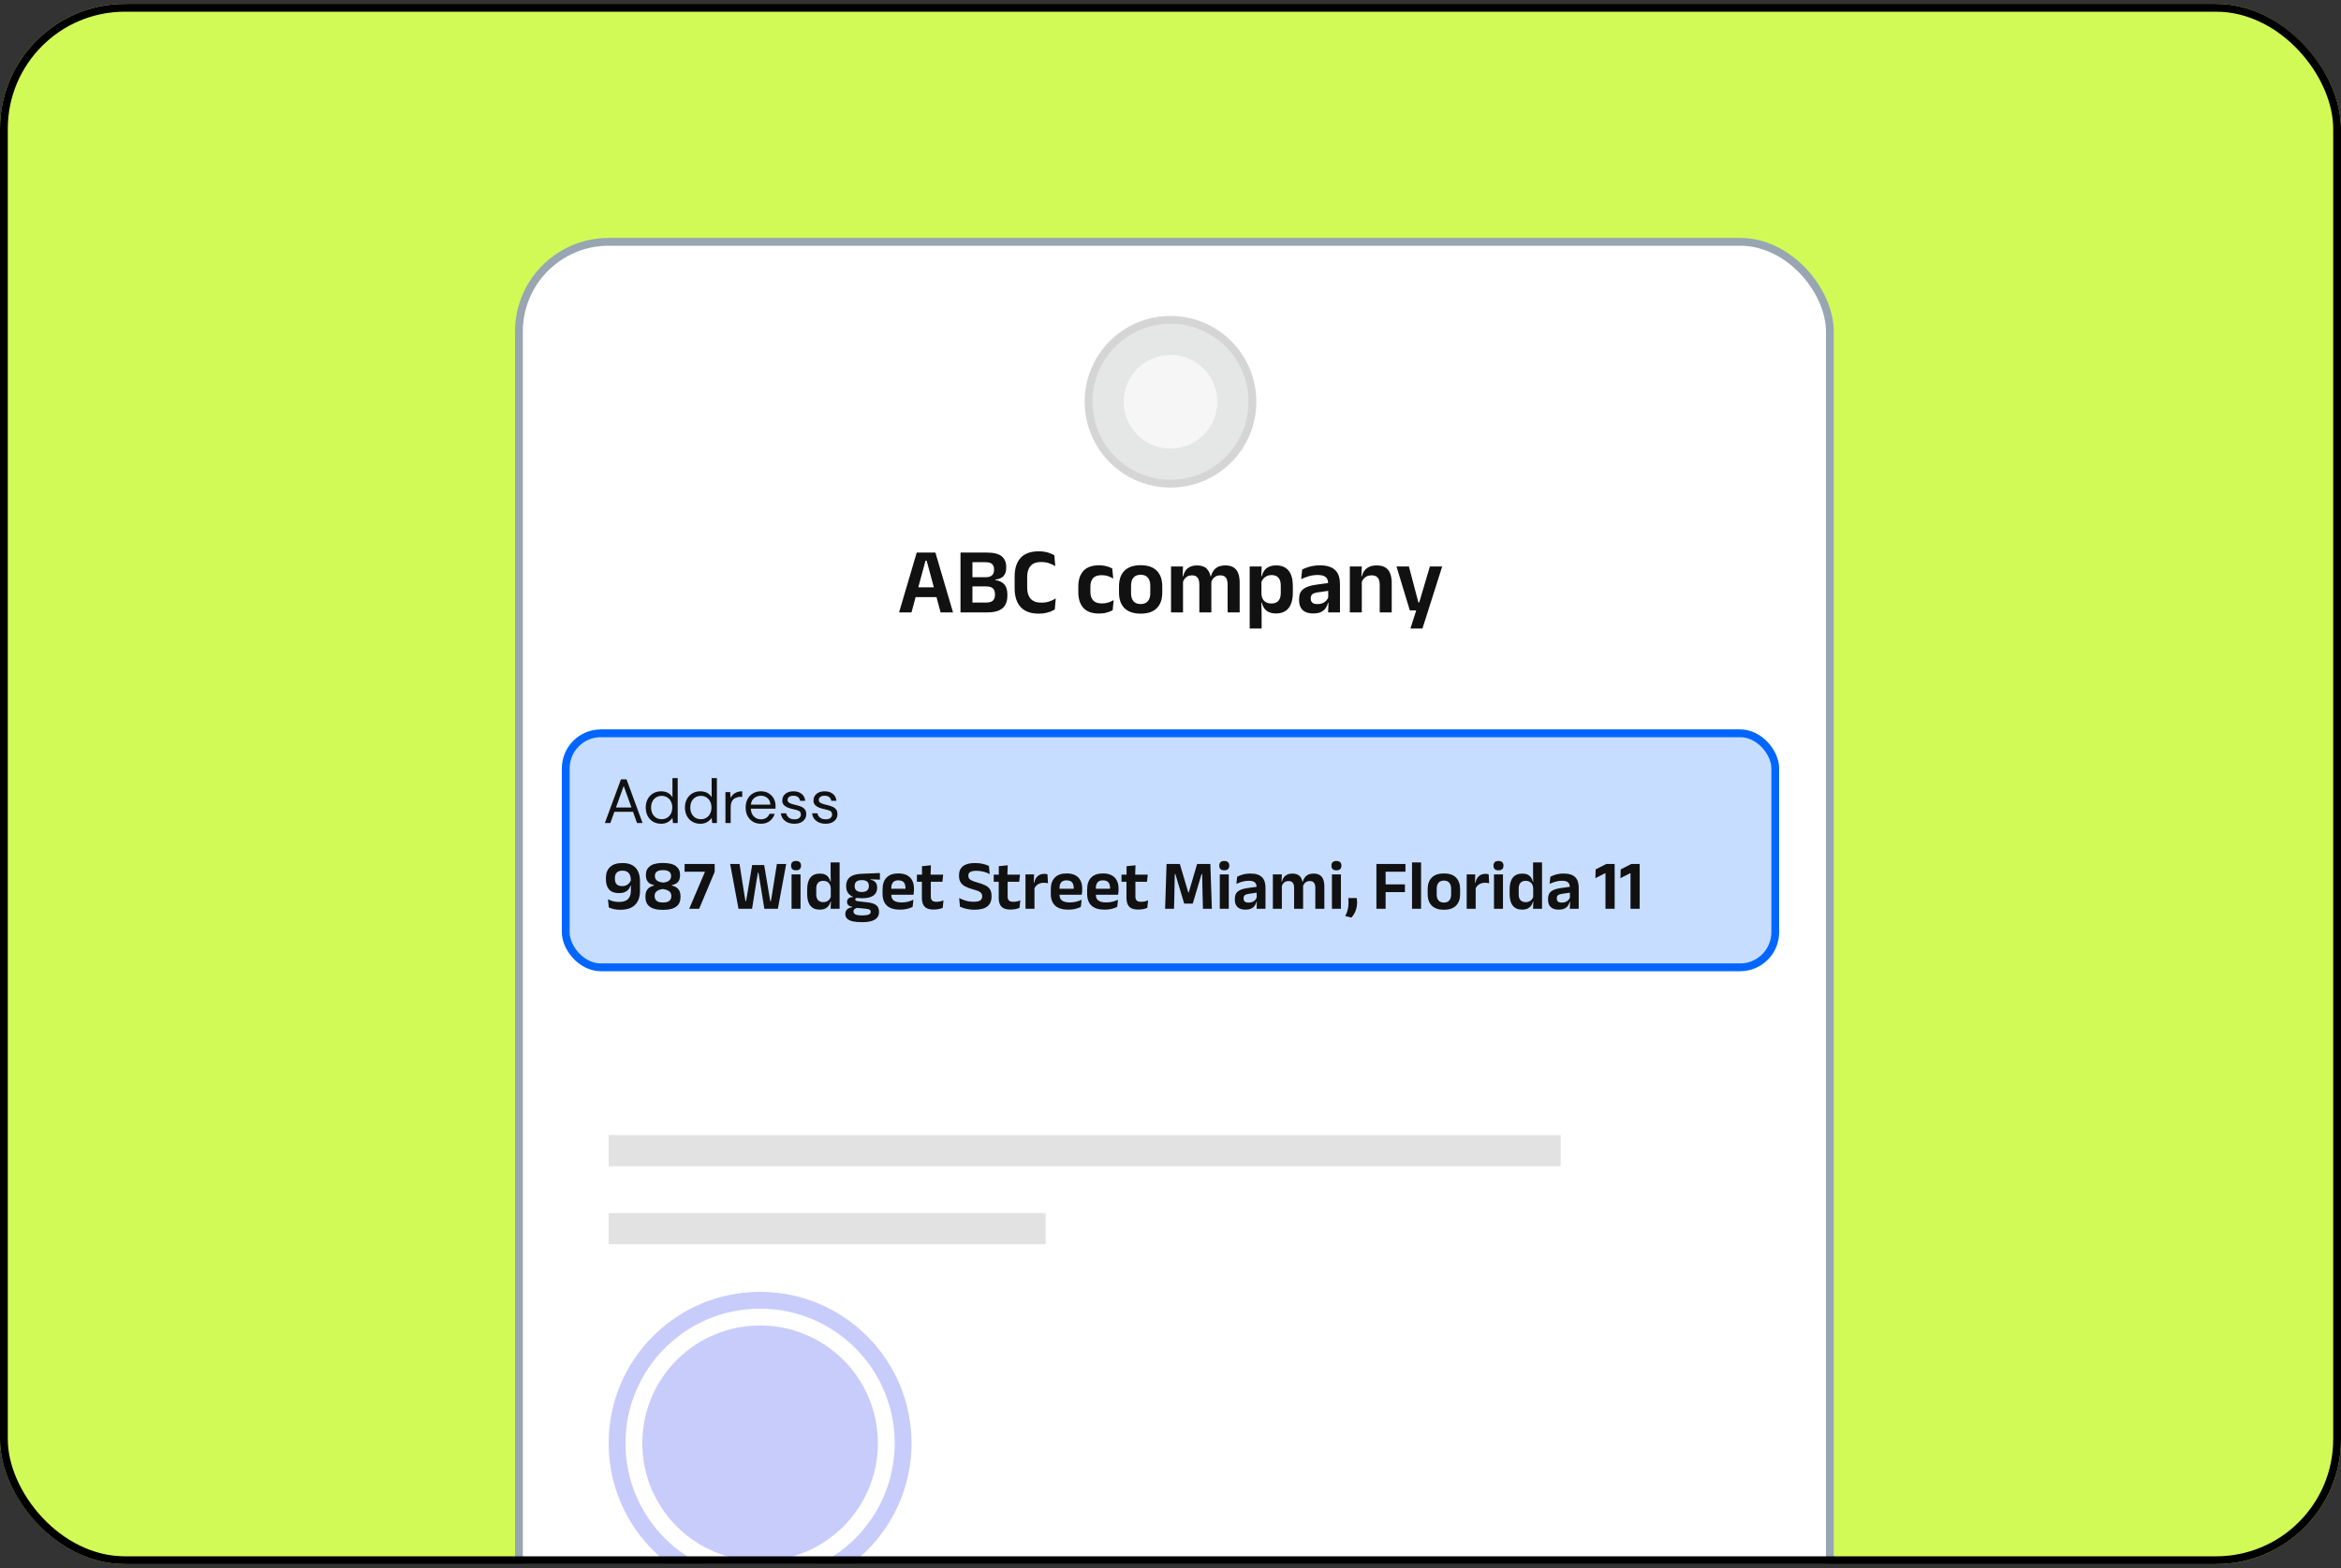
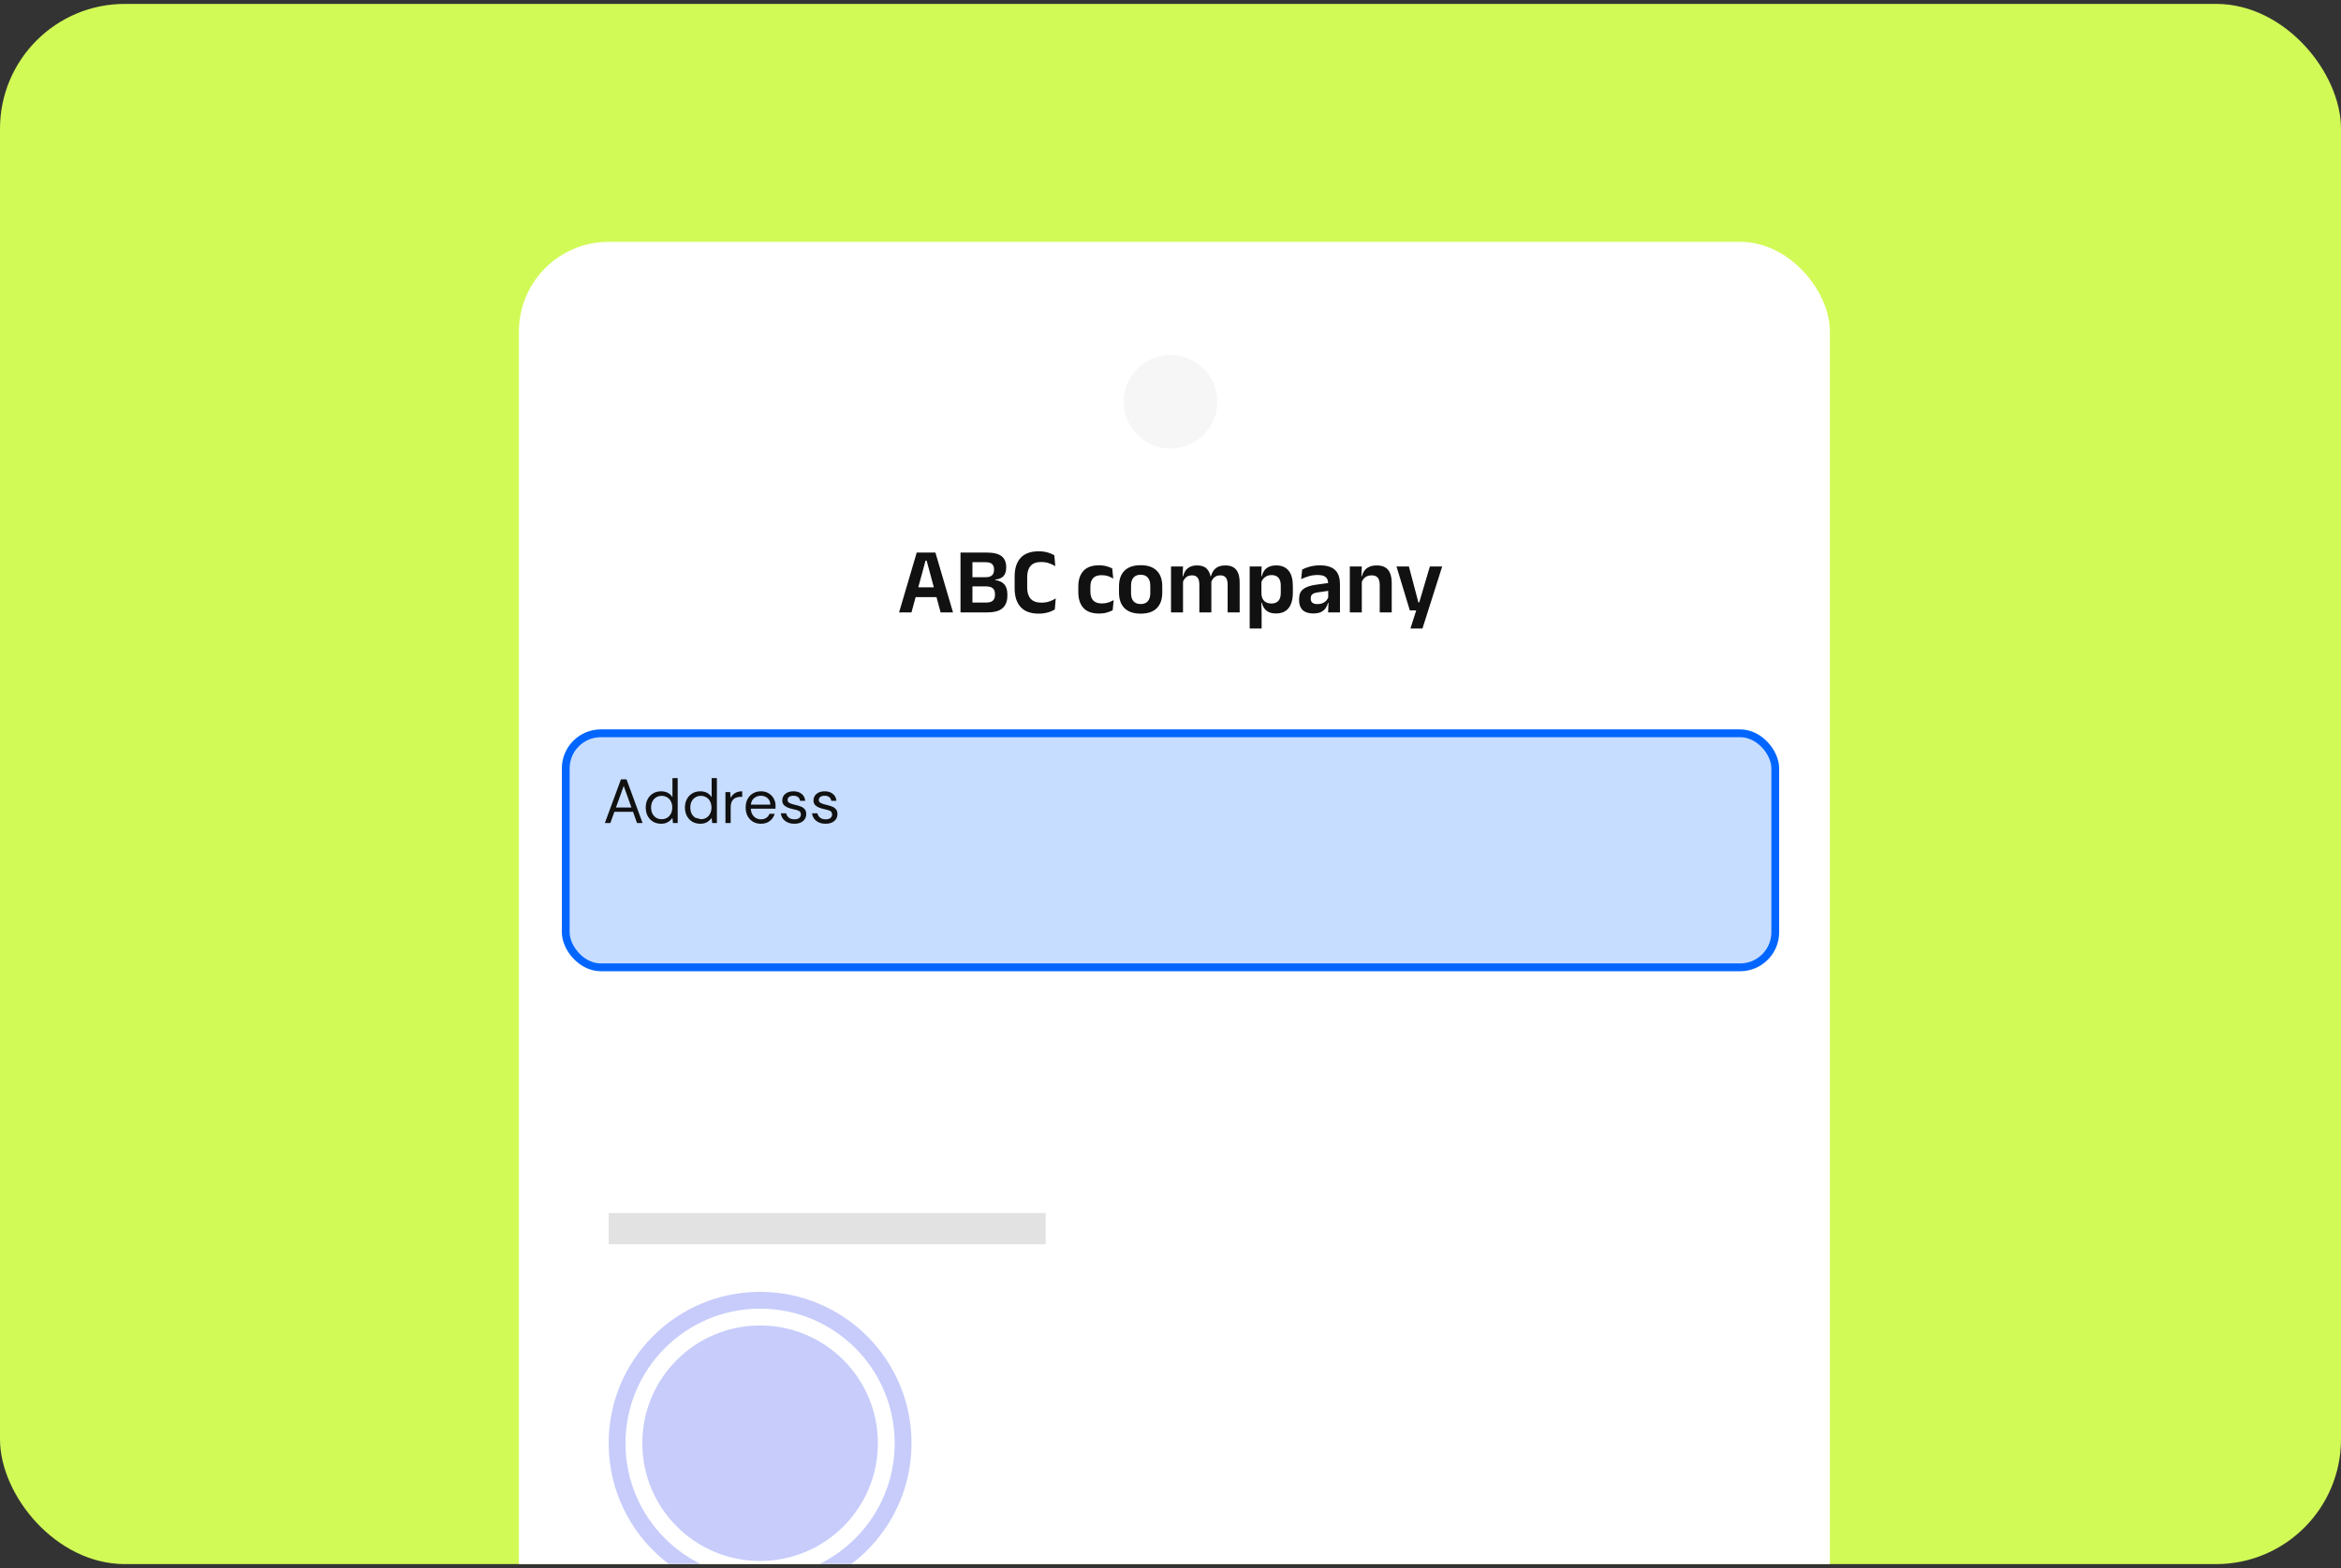
<svg xmlns="http://www.w3.org/2000/svg" width="300" height="201" viewBox="0 0 300 201" fill="none">
  <rect x="0" y="0" width="300" height="201" fill="#333333" stroke="none" />
  <g clip-path="url(#clip0_13032_90546)">
    <rect y="0.5" width="300" height="200" rx="16" fill="#D2FA57" />
    <rect x="66.5" y="31" width="168" height="207" rx="11.5" fill="white" />
-     <rect x="66.5" y="31" width="168" height="207" rx="11.5" stroke="#98A5B2" />
    <path d="M115.217 78.5L117.479 70.832H119.873L122.129 78.5H120.539L118.751 71.87H118.607L116.807 78.5H115.217ZM116.933 76.544V75.29H120.401V76.544H116.933ZM124.204 78.5V77.24H126.352C126.768 77.24 127.064 77.158 127.24 76.994C127.416 76.826 127.504 76.588 127.504 76.28V76.136C127.504 75.82 127.414 75.58 127.234 75.416C127.058 75.252 126.754 75.17 126.322 75.17H124.186V73.994H126.286C126.682 73.994 126.964 73.912 127.132 73.748C127.3 73.584 127.384 73.354 127.384 73.058V72.98C127.384 72.684 127.302 72.458 127.138 72.302C126.974 72.146 126.69 72.068 126.286 72.068H124.174V70.832H126.448C127.336 70.832 127.974 70.99 128.362 71.306C128.75 71.622 128.944 72.08 128.944 72.68V72.782C128.944 73.238 128.83 73.592 128.602 73.844C128.378 74.096 128.026 74.246 127.546 74.294V74.354C128.086 74.442 128.478 74.634 128.722 74.93C128.97 75.226 129.094 75.642 129.094 76.178V76.376C129.094 77.064 128.89 77.59 128.482 77.954C128.078 78.318 127.428 78.5 126.532 78.5H124.204ZM123.088 78.5V70.832H124.618V78.5H123.088ZM133.128 78.662C132.088 78.662 131.31 78.38 130.794 77.816C130.282 77.252 130.026 76.45 130.026 75.41V73.898C130.026 72.866 130.282 72.07 130.794 71.51C131.31 70.95 132.086 70.67 133.122 70.67C133.418 70.67 133.688 70.694 133.932 70.742C134.176 70.79 134.396 70.854 134.592 70.934C134.792 71.01 134.966 71.094 135.114 71.186L135.234 72.572C134.998 72.428 134.732 72.304 134.436 72.2C134.14 72.096 133.794 72.044 133.398 72.044C132.806 72.044 132.364 72.21 132.072 72.542C131.78 72.874 131.634 73.342 131.634 73.946V75.35C131.634 75.95 131.782 76.418 132.078 76.754C132.374 77.086 132.832 77.252 133.452 77.252C133.84 77.252 134.184 77.2 134.484 77.096C134.784 76.992 135.054 76.864 135.294 76.712L135.174 78.122C135.03 78.214 134.856 78.302 134.652 78.386C134.448 78.466 134.218 78.532 133.962 78.584C133.71 78.636 133.432 78.662 133.128 78.662ZM140.862 78.65C139.954 78.65 139.28 78.41 138.84 77.93C138.404 77.45 138.186 76.776 138.186 75.908V75.188C138.186 74.324 138.406 73.654 138.846 73.178C139.286 72.702 139.958 72.464 140.862 72.464C141.098 72.464 141.318 72.484 141.522 72.524C141.73 72.56 141.918 72.61 142.086 72.674C142.258 72.738 142.408 72.806 142.536 72.878L142.662 74.168C142.466 74.044 142.246 73.94 142.002 73.856C141.762 73.772 141.484 73.73 141.168 73.73C140.672 73.73 140.308 73.858 140.076 74.114C139.848 74.366 139.734 74.734 139.734 75.218V75.854C139.734 76.334 139.852 76.704 140.088 76.964C140.328 77.224 140.696 77.354 141.192 77.354C141.508 77.354 141.788 77.314 142.032 77.234C142.276 77.15 142.504 77.048 142.716 76.928L142.59 78.224C142.394 78.336 142.148 78.434 141.852 78.518C141.556 78.606 141.226 78.65 140.862 78.65ZM146.179 78.662C145.267 78.662 144.575 78.428 144.103 77.96C143.635 77.492 143.401 76.826 143.401 75.962V75.164C143.401 74.296 143.635 73.628 144.103 73.16C144.575 72.688 145.267 72.452 146.179 72.452C147.087 72.452 147.775 72.688 148.243 73.16C148.711 73.628 148.945 74.296 148.945 75.164V75.962C148.945 76.826 148.711 77.492 148.243 77.96C147.779 78.428 147.091 78.662 146.179 78.662ZM146.179 77.432C146.579 77.432 146.883 77.312 147.091 77.072C147.303 76.832 147.409 76.488 147.409 76.04V75.086C147.409 74.63 147.303 74.282 147.091 74.042C146.883 73.798 146.579 73.676 146.179 73.676C145.775 73.676 145.467 73.798 145.255 74.042C145.047 74.282 144.943 74.63 144.943 75.086V76.04C144.943 76.488 145.047 76.832 145.255 77.072C145.467 77.312 145.775 77.432 146.179 77.432ZM157.322 78.5V74.924C157.322 74.684 157.292 74.478 157.232 74.306C157.172 74.13 157.072 73.994 156.932 73.898C156.796 73.802 156.61 73.754 156.374 73.754C156.158 73.754 155.97 73.796 155.81 73.88C155.65 73.964 155.52 74.078 155.42 74.222C155.32 74.362 155.246 74.522 155.198 74.702L155.03 73.862H155.186C155.25 73.61 155.354 73.38 155.498 73.172C155.642 72.96 155.838 72.792 156.086 72.668C156.338 72.544 156.656 72.482 157.04 72.482C157.468 72.482 157.814 72.566 158.078 72.734C158.346 72.898 158.544 73.146 158.672 73.478C158.8 73.806 158.864 74.214 158.864 74.702V78.5H157.322ZM150.068 78.5V72.614H151.604L151.544 74.108L151.604 74.174V78.5H150.068ZM153.698 78.5V74.924C153.698 74.684 153.668 74.478 153.608 74.306C153.548 74.13 153.448 73.994 153.308 73.898C153.172 73.802 152.986 73.754 152.75 73.754C152.53 73.754 152.34 73.796 152.18 73.88C152.024 73.964 151.894 74.078 151.79 74.222C151.69 74.362 151.616 74.522 151.568 74.702L151.328 73.862H151.616C151.676 73.602 151.776 73.368 151.916 73.16C152.06 72.952 152.254 72.788 152.498 72.668C152.742 72.544 153.046 72.482 153.41 72.482C153.958 72.482 154.37 72.622 154.646 72.902C154.926 73.182 155.102 73.59 155.174 74.126C155.19 74.206 155.204 74.3 155.216 74.408C155.228 74.512 155.234 74.61 155.234 74.702V78.5H153.698ZM163.507 78.638C163.155 78.638 162.857 78.582 162.613 78.47C162.369 78.354 162.171 78.192 162.019 77.984C161.871 77.776 161.765 77.532 161.701 77.252H161.263L161.653 76.076C161.661 76.356 161.717 76.592 161.821 76.784C161.929 76.976 162.077 77.12 162.265 77.216C162.457 77.312 162.681 77.36 162.937 77.36C163.325 77.36 163.621 77.248 163.825 77.024C164.029 76.796 164.131 76.46 164.131 76.016V75.05C164.131 74.61 164.031 74.278 163.831 74.054C163.631 73.83 163.335 73.718 162.943 73.718C162.719 73.718 162.517 73.762 162.337 73.85C162.157 73.934 162.007 74.048 161.887 74.192C161.767 74.336 161.681 74.502 161.629 74.69L161.269 73.862H161.695C161.759 73.606 161.861 73.374 162.001 73.166C162.145 72.954 162.343 72.788 162.595 72.668C162.851 72.544 163.173 72.482 163.561 72.482C164.253 72.482 164.779 72.706 165.139 73.154C165.499 73.598 165.679 74.256 165.679 75.128V75.944C165.679 76.824 165.497 77.494 165.133 77.954C164.773 78.41 164.231 78.638 163.507 78.638ZM160.147 80.564V72.614H161.683L161.623 74.108L161.653 74.378V76.736L161.635 77.012L161.677 78.626V80.564H160.147ZM170.199 78.5L170.253 77.06L170.211 76.928V75.086L170.205 74.822C170.205 74.438 170.099 74.156 169.887 73.976C169.679 73.796 169.337 73.706 168.861 73.706C168.457 73.706 168.077 73.76 167.721 73.868C167.369 73.972 167.043 74.094 166.743 74.234L166.875 73.01C167.051 72.918 167.251 72.832 167.475 72.752C167.703 72.668 167.957 72.6 168.237 72.548C168.517 72.496 168.819 72.47 169.143 72.47C169.623 72.47 170.029 72.528 170.361 72.644C170.693 72.756 170.957 72.918 171.153 73.13C171.353 73.342 171.497 73.596 171.585 73.892C171.673 74.184 171.717 74.508 171.717 74.864V78.5H170.199ZM168.273 78.638C167.689 78.638 167.243 78.492 166.935 78.2C166.631 77.908 166.479 77.492 166.479 76.952V76.784C166.479 76.212 166.655 75.79 167.007 75.518C167.359 75.242 167.917 75.052 168.681 74.948L170.349 74.72L170.439 75.71L168.903 75.932C168.567 75.976 168.327 76.056 168.183 76.172C168.043 76.288 167.973 76.458 167.973 76.682V76.742C167.973 76.962 168.041 77.134 168.177 77.258C168.317 77.378 168.535 77.438 168.831 77.438C169.095 77.438 169.321 77.396 169.509 77.312C169.697 77.228 169.851 77.118 169.971 76.982C170.095 76.842 170.183 76.686 170.235 76.514L170.451 77.276H170.187C170.123 77.528 170.019 77.758 169.875 77.966C169.735 78.17 169.537 78.334 169.281 78.458C169.025 78.578 168.689 78.638 168.273 78.638ZM176.813 78.5V74.966C176.813 74.718 176.779 74.504 176.711 74.324C176.647 74.144 176.539 74.004 176.387 73.904C176.235 73.804 176.027 73.754 175.763 73.754C175.531 73.754 175.327 73.796 175.151 73.88C174.979 73.964 174.837 74.078 174.725 74.222C174.617 74.362 174.535 74.522 174.479 74.702L174.239 73.862H174.527C174.591 73.602 174.697 73.368 174.845 73.16C174.997 72.952 175.201 72.788 175.457 72.668C175.717 72.544 176.041 72.482 176.429 72.482C176.881 72.482 177.247 72.568 177.527 72.74C177.807 72.908 178.013 73.16 178.145 73.496C178.281 73.832 178.349 74.248 178.349 74.744V78.5H176.813ZM172.979 78.5V72.614H174.515L174.455 74.048L174.515 74.174V78.5H172.979ZM182.591 77.228L181.769 77.582L183.239 72.614H184.817L182.291 80.564H180.749L181.673 77.672L182.387 78.248H180.671L178.961 72.614H180.551L181.769 77.228H182.591Z" fill="#111111" />
-     <circle cx="150" cy="51.5" r="10.5" fill="#E5E6E6" stroke="#D5D5D5" />
    <circle cx="150" cy="51.5" r="6" fill="#F6F6F6" />
-     <rect x="78" y="145.5" width="122" height="4" fill="#E2E2E2" />
    <rect x="78" y="155.5" width="56" height="4" fill="#E2E2E2" />
    <g opacity="0.6">
      <circle opacity="0.4" cx="97.406" cy="185.006" r="18.328" stroke="#162CEF" stroke-width="2.156" />
      <path opacity="0.4" d="M112.5 185.006C112.5 193.342 105.742 200.1 97.406 200.1C89.07 200.1 82.312 193.342 82.312 185.006C82.312 176.67 89.07 169.912 97.406 169.912C105.742 169.912 112.5 176.67 112.5 185.006Z" fill="#162CEF" />
    </g>
    <rect x="72.5" y="94" width="155" height="30" rx="4.5" fill="#0066FF" fill-opacity="0.22" stroke="#0066FF" />
-     <path d="M77.513 105.5L79.577 99.9H80.289L82.345 105.5H81.633L81.121 104.06H78.737L78.217 105.5H77.513ZM78.937 103.516H80.921L79.929 100.748L78.937 103.516ZM84.719 105.596C84.325 105.596 83.978 105.505 83.679 105.324C83.386 105.143 83.156 104.895 82.991 104.58C82.831 104.265 82.751 103.908 82.751 103.508C82.751 103.108 82.834 102.753 82.999 102.444C83.165 102.129 83.394 101.884 83.687 101.708C83.981 101.527 84.327 101.436 84.727 101.436C85.052 101.436 85.341 101.503 85.591 101.636C85.842 101.769 86.037 101.956 86.175 102.196V99.74H86.847V105.5H86.239L86.175 104.844C86.047 105.036 85.863 105.209 85.623 105.364C85.383 105.519 85.082 105.596 84.719 105.596ZM84.791 105.012C85.058 105.012 85.293 104.951 85.495 104.828C85.703 104.7 85.863 104.524 85.975 104.3C86.093 104.076 86.151 103.815 86.151 103.516C86.151 103.217 86.093 102.956 85.975 102.732C85.863 102.508 85.703 102.335 85.495 102.212C85.293 102.084 85.058 102.02 84.791 102.02C84.53 102.02 84.295 102.084 84.087 102.212C83.885 102.335 83.725 102.508 83.607 102.732C83.495 102.956 83.439 103.217 83.439 103.516C83.439 103.815 83.495 104.076 83.607 104.3C83.725 104.524 83.885 104.7 84.087 104.828C84.295 104.951 84.53 105.012 84.791 105.012ZM89.743 105.596C89.348 105.596 89.001 105.505 88.703 105.324C88.409 105.143 88.18 104.895 88.015 104.58C87.855 104.265 87.775 103.908 87.775 103.508C87.775 103.108 87.857 102.753 88.023 102.444C88.188 102.129 88.417 101.884 88.711 101.708C89.004 101.527 89.351 101.436 89.751 101.436C90.076 101.436 90.364 101.503 90.615 101.636C90.865 101.769 91.06 101.956 91.199 102.196V99.74H91.871V105.5H91.263L91.199 104.844C91.071 105.036 90.887 105.209 90.647 105.364C90.407 105.519 90.105 105.596 89.743 105.596ZM89.815 105.012C90.081 105.012 90.316 104.951 90.519 104.828C90.727 104.7 90.887 104.524 90.999 104.3C91.116 104.076 91.175 103.815 91.175 103.516C91.175 103.217 91.116 102.956 90.999 102.732C90.887 102.508 90.727 102.335 90.519 102.212C90.316 102.084 90.081 102.02 89.815 102.02C89.553 102.02 89.319 102.084 89.111 102.212C88.908 102.335 88.748 102.508 88.631 102.732C88.519 102.956 88.463 103.217 88.463 103.516C88.463 103.815 88.519 104.076 88.631 104.3C88.748 104.524 88.908 104.7 89.111 104.828C89.319 104.951 89.553 105.012 89.815 105.012ZM92.966 105.5V101.532H93.574L93.63 102.292C93.753 102.031 93.939 101.823 94.19 101.668C94.441 101.513 94.75 101.436 95.118 101.436V102.14H94.934C94.699 102.14 94.483 102.183 94.286 102.268C94.089 102.348 93.931 102.487 93.814 102.684C93.697 102.881 93.638 103.153 93.638 103.5V105.5H92.966ZM97.508 105.596C97.129 105.596 96.793 105.511 96.5 105.34C96.207 105.164 95.975 104.921 95.804 104.612C95.638 104.303 95.556 103.937 95.556 103.516C95.556 103.1 95.638 102.737 95.804 102.428C95.969 102.113 96.198 101.871 96.492 101.7C96.79 101.524 97.135 101.436 97.524 101.436C97.908 101.436 98.239 101.524 98.516 101.7C98.799 101.871 99.014 102.097 99.164 102.38C99.313 102.663 99.388 102.967 99.388 103.292C99.388 103.351 99.385 103.409 99.38 103.468C99.38 103.527 99.38 103.593 99.38 103.668H96.22C96.236 103.972 96.305 104.225 96.428 104.428C96.556 104.625 96.713 104.775 96.9 104.876C97.092 104.977 97.294 105.028 97.508 105.028C97.785 105.028 98.017 104.964 98.204 104.836C98.391 104.708 98.526 104.535 98.612 104.316H99.276C99.169 104.684 98.964 104.991 98.66 105.236C98.361 105.476 97.977 105.596 97.508 105.596ZM97.508 102.004C97.188 102.004 96.903 102.103 96.652 102.3C96.406 102.492 96.265 102.775 96.228 103.148H98.724C98.708 102.791 98.585 102.511 98.356 102.308C98.126 102.105 97.844 102.004 97.508 102.004ZM101.799 105.596C101.324 105.596 100.929 105.476 100.615 105.236C100.3 104.996 100.116 104.671 100.063 104.26H100.751C100.793 104.468 100.903 104.649 101.079 104.804C101.26 104.953 101.503 105.028 101.807 105.028C102.089 105.028 102.297 104.969 102.431 104.852C102.564 104.729 102.631 104.585 102.631 104.42C102.631 104.18 102.543 104.02 102.367 103.94C102.196 103.86 101.953 103.788 101.639 103.724C101.425 103.681 101.212 103.62 100.999 103.54C100.785 103.46 100.607 103.348 100.463 103.204C100.319 103.055 100.247 102.86 100.247 102.62C100.247 102.273 100.375 101.991 100.631 101.772C100.892 101.548 101.244 101.436 101.687 101.436C102.108 101.436 102.452 101.543 102.719 101.756C102.991 101.964 103.148 102.263 103.191 102.652H102.527C102.5 102.449 102.412 102.292 102.263 102.18C102.119 102.063 101.924 102.004 101.679 102.004C101.439 102.004 101.252 102.055 101.119 102.156C100.991 102.257 100.927 102.391 100.927 102.556C100.927 102.716 101.009 102.841 101.175 102.932C101.345 103.023 101.575 103.1 101.863 103.164C102.108 103.217 102.34 103.284 102.559 103.364C102.783 103.439 102.964 103.553 103.103 103.708C103.247 103.857 103.319 104.076 103.319 104.364C103.324 104.721 103.188 105.017 102.911 105.252C102.639 105.481 102.268 105.596 101.799 105.596ZM105.799 105.596C105.324 105.596 104.929 105.476 104.615 105.236C104.3 104.996 104.116 104.671 104.063 104.26H104.751C104.793 104.468 104.903 104.649 105.079 104.804C105.26 104.953 105.503 105.028 105.807 105.028C106.089 105.028 106.297 104.969 106.431 104.852C106.564 104.729 106.631 104.585 106.631 104.42C106.631 104.18 106.543 104.02 106.367 103.94C106.196 103.86 105.953 103.788 105.639 103.724C105.425 103.681 105.212 103.62 104.999 103.54C104.785 103.46 104.607 103.348 104.463 103.204C104.319 103.055 104.247 102.86 104.247 102.62C104.247 102.273 104.375 101.991 104.631 101.772C104.892 101.548 105.244 101.436 105.687 101.436C106.108 101.436 106.452 101.543 106.719 101.756C106.991 101.964 107.148 102.263 107.191 102.652H106.527C106.5 102.449 106.412 102.292 106.263 102.18C106.119 102.063 105.924 102.004 105.679 102.004C105.439 102.004 105.252 102.055 105.119 102.156C104.991 102.257 104.927 102.391 104.927 102.556C104.927 102.716 105.009 102.841 105.175 102.932C105.345 103.023 105.575 103.1 105.863 103.164C106.108 103.217 106.34 103.284 106.559 103.364C106.783 103.439 106.964 103.553 107.103 103.708C107.247 103.857 107.319 104.076 107.319 104.364C107.324 104.721 107.188 105.017 106.911 105.252C106.639 105.481 106.268 105.596 105.799 105.596Z" fill="#111111" />
-     <path d="M79.779 110.632C80.517 110.632 81.074 110.833 81.449 111.235C81.827 111.634 82.016 112.222 82.016 112.999V114.2C82.016 114.974 81.806 115.571 81.386 115.991C80.969 116.411 80.343 116.622 79.509 116.622C79.17 116.622 78.878 116.592 78.632 116.532C78.389 116.471 78.186 116.404 78.024 116.329L77.907 115.276C78.093 115.369 78.299 115.45 78.524 115.519C78.749 115.585 79.016 115.618 79.325 115.618C79.847 115.618 80.231 115.498 80.477 115.258C80.723 115.015 80.846 114.647 80.846 114.155V112.886C80.846 112.457 80.759 112.138 80.585 111.928C80.411 111.715 80.136 111.608 79.761 111.608C79.434 111.608 79.193 111.692 79.037 111.86C78.881 112.025 78.803 112.244 78.803 112.517V112.693C78.803 112.972 78.876 113.191 79.023 113.35C79.173 113.509 79.415 113.588 79.748 113.588C79.928 113.588 80.091 113.557 80.238 113.494C80.388 113.428 80.517 113.333 80.625 113.21C80.736 113.087 80.82 112.942 80.877 112.774L81.057 113.512H80.801C80.747 113.704 80.657 113.873 80.531 114.021C80.408 114.167 80.247 114.283 80.049 114.367C79.851 114.448 79.608 114.488 79.32 114.488C78.765 114.488 78.348 114.337 78.069 114.034C77.79 113.728 77.651 113.303 77.651 112.76V112.495C77.651 111.916 77.831 111.461 78.191 111.131C78.551 110.798 79.08 110.632 79.779 110.632ZM84.954 116.635C84.546 116.635 84.199 116.596 83.914 116.518C83.629 116.443 83.398 116.333 83.221 116.189C83.044 116.045 82.915 115.874 82.834 115.676C82.753 115.475 82.713 115.253 82.713 115.01V114.898C82.713 114.637 82.756 114.413 82.843 114.228C82.93 114.038 83.056 113.885 83.221 113.768C83.389 113.648 83.593 113.561 83.833 113.507V113.462C83.602 113.42 83.407 113.347 83.248 113.242C83.092 113.134 82.974 112.996 82.893 112.828C82.812 112.66 82.771 112.463 82.771 112.238V112.126C82.771 111.664 82.945 111.298 83.293 111.028C83.644 110.758 84.198 110.623 84.954 110.623C85.719 110.623 86.275 110.758 86.623 111.028C86.974 111.298 87.15 111.664 87.15 112.126V112.238C87.15 112.466 87.109 112.664 87.028 112.832C86.947 113 86.827 113.137 86.668 113.242C86.509 113.344 86.314 113.417 86.083 113.462V113.507C86.326 113.564 86.53 113.651 86.695 113.768C86.863 113.885 86.991 114.037 87.078 114.223C87.165 114.409 87.208 114.634 87.208 114.898V115.01C87.208 115.244 87.169 115.46 87.091 115.658C87.016 115.856 86.892 116.029 86.718 116.176C86.544 116.32 86.313 116.432 86.025 116.514C85.737 116.595 85.38 116.635 84.954 116.635ZM84.972 115.69C85.356 115.69 85.627 115.616 85.786 115.469C85.948 115.322 86.029 115.13 86.029 114.893V114.821C86.029 114.584 85.939 114.395 85.759 114.254C85.582 114.11 85.305 114.013 84.927 113.962C84.573 114.013 84.312 114.112 84.144 114.259C83.976 114.406 83.892 114.593 83.892 114.821V114.893C83.892 115.13 83.974 115.322 84.139 115.469C84.307 115.616 84.585 115.69 84.972 115.69ZM84.99 113.138C85.293 113.111 85.536 113.03 85.719 112.895C85.905 112.757 85.998 112.565 85.998 112.319V112.27C85.998 112.048 85.915 111.871 85.75 111.739C85.588 111.607 85.323 111.541 84.954 111.541C84.594 111.541 84.331 111.607 84.166 111.739C84.004 111.871 83.923 112.046 83.923 112.265V112.319C83.923 112.481 83.965 112.621 84.049 112.738C84.133 112.852 84.253 112.942 84.409 113.008C84.568 113.074 84.762 113.117 84.99 113.138ZM88.318 116.5L90.348 111.743H87.733V110.749H91.585V111.766L89.596 116.5H88.318ZM94.64 116.5L93.569 110.749H94.77L95.396 114.713L95.535 115.514H95.607L95.747 114.713L96.39 110.884H97.929L98.573 114.713L98.708 115.514H98.789L98.928 114.718L99.558 110.749H100.751L99.684 116.5H97.952L97.416 113.192L97.196 111.86H97.124L96.903 113.192L96.377 116.5H94.64ZM101.438 116.5V112.085H102.59V116.5H101.438ZM102.014 111.563C101.795 111.563 101.633 111.512 101.528 111.41C101.426 111.305 101.375 111.161 101.375 110.978V110.956C101.375 110.773 101.426 110.629 101.528 110.524C101.633 110.419 101.795 110.366 102.014 110.366C102.23 110.366 102.39 110.419 102.495 110.524C102.6 110.629 102.653 110.773 102.653 110.956V110.978C102.653 111.164 102.6 111.308 102.495 111.41C102.39 111.512 102.23 111.563 102.014 111.563ZM105.031 116.604C104.512 116.604 104.117 116.436 103.847 116.099C103.577 115.763 103.442 115.268 103.442 114.614V114.007C103.442 113.344 103.579 112.841 103.852 112.499C104.125 112.157 104.531 111.986 105.071 111.986C105.335 111.986 105.557 112.028 105.737 112.112C105.92 112.196 106.067 112.316 106.178 112.472C106.292 112.628 106.372 112.811 106.417 113.021H106.754L106.462 113.876C106.456 113.669 106.412 113.495 106.331 113.354C106.253 113.21 106.144 113.101 106.003 113.026C105.862 112.951 105.695 112.913 105.503 112.913C105.212 112.913 104.989 112.997 104.833 113.165C104.68 113.333 104.603 113.584 104.603 113.917V114.646C104.603 114.976 104.68 115.225 104.833 115.393C104.989 115.561 105.215 115.645 105.512 115.645C105.68 115.645 105.83 115.613 105.962 115.55C106.094 115.487 106.204 115.402 106.291 115.294C106.381 115.183 106.445 115.058 106.484 114.92L106.759 115.564H106.435C106.387 115.756 106.309 115.931 106.201 116.09C106.093 116.246 105.944 116.371 105.755 116.464C105.566 116.557 105.325 116.604 105.031 116.604ZM106.444 116.5L106.484 115.42L106.462 115.163V113.359L106.466 113.174L106.444 111.91V110.551H107.596V116.5H106.444ZM110.473 115.145C109.804 115.145 109.297 115.013 108.952 114.749C108.607 114.482 108.434 114.109 108.434 113.629V113.561C108.434 113.243 108.503 112.973 108.641 112.751C108.779 112.526 108.995 112.351 109.289 112.225C109.583 112.099 109.964 112.027 110.432 112.009L112.759 111.914V112.76L111.562 112.715V112.765C111.751 112.804 111.907 112.867 112.03 112.954C112.156 113.038 112.25 113.147 112.313 113.282C112.376 113.414 112.408 113.575 112.408 113.764V113.804C112.408 114.239 112.247 114.572 111.926 114.803C111.605 115.031 111.121 115.145 110.473 115.145ZM110.419 117.342H110.545C110.779 117.342 110.972 117.325 111.125 117.292C111.278 117.262 111.392 117.214 111.467 117.148C111.545 117.085 111.584 117.003 111.584 116.901V116.887C111.584 116.761 111.535 116.668 111.436 116.608C111.34 116.551 111.184 116.512 110.968 116.491L109.676 116.365L109.942 116.352C109.831 116.372 109.732 116.404 109.645 116.446C109.561 116.485 109.495 116.538 109.447 116.604C109.399 116.67 109.375 116.751 109.375 116.847V116.856C109.375 116.967 109.414 117.058 109.492 117.13C109.57 117.205 109.687 117.259 109.843 117.292C109.999 117.325 110.191 117.342 110.419 117.342ZM110.356 118.21C109.93 118.21 109.565 118.174 109.262 118.102C108.959 118.033 108.727 117.922 108.565 117.769C108.406 117.616 108.326 117.414 108.326 117.161V117.144C108.326 116.973 108.364 116.829 108.439 116.712C108.514 116.595 108.62 116.502 108.758 116.432C108.896 116.363 109.055 116.32 109.235 116.302V116.257C109.007 116.212 108.835 116.138 108.718 116.036C108.604 115.931 108.547 115.789 108.547 115.609V115.604C108.547 115.478 108.575 115.372 108.632 115.285C108.689 115.198 108.773 115.129 108.884 115.078C108.998 115.027 109.138 114.997 109.303 114.988V114.857L110.279 115.1L109.964 115.091C109.826 115.094 109.73 115.114 109.676 115.15C109.622 115.183 109.595 115.231 109.595 115.294V115.298C109.595 115.376 109.637 115.433 109.721 115.469C109.805 115.502 109.945 115.531 110.14 115.555L111.197 115.672C111.692 115.729 112.057 115.85 112.291 116.036C112.528 116.222 112.646 116.509 112.646 116.896V116.919C112.646 117.216 112.562 117.459 112.394 117.648C112.226 117.84 111.983 117.981 111.665 118.071C111.35 118.164 110.968 118.21 110.518 118.21H110.356ZM110.441 114.344C110.642 114.344 110.809 114.316 110.941 114.259C111.076 114.202 111.176 114.118 111.242 114.007C111.311 113.896 111.346 113.761 111.346 113.602V113.552C111.346 113.393 111.313 113.26 111.247 113.152C111.181 113.041 111.082 112.958 110.95 112.904C110.818 112.847 110.651 112.819 110.45 112.819H110.437C110.224 112.819 110.05 112.849 109.915 112.909C109.78 112.966 109.681 113.05 109.618 113.161C109.555 113.269 109.523 113.399 109.523 113.552V113.602C109.523 113.761 109.556 113.896 109.622 114.007C109.691 114.118 109.793 114.202 109.928 114.259C110.066 114.316 110.237 114.344 110.441 114.344ZM115.342 116.608C114.586 116.608 114.024 116.434 113.655 116.086C113.286 115.738 113.101 115.234 113.101 114.574V113.998C113.101 113.344 113.274 112.841 113.619 112.49C113.964 112.139 114.465 111.964 115.122 111.964C115.566 111.964 115.936 112.042 116.233 112.198C116.53 112.354 116.752 112.576 116.899 112.864C117.049 113.149 117.124 113.491 117.124 113.89V114.047C117.124 114.155 117.118 114.266 117.106 114.38C117.097 114.491 117.084 114.596 117.066 114.695H116.022C116.031 114.53 116.035 114.374 116.035 114.228C116.038 114.077 116.04 113.942 116.04 113.822C116.04 113.615 116.007 113.44 115.941 113.296C115.875 113.149 115.774 113.038 115.639 112.963C115.504 112.888 115.332 112.85 115.122 112.85C114.813 112.85 114.585 112.936 114.438 113.107C114.291 113.278 114.217 113.521 114.217 113.836V114.245L114.222 114.376V114.722C114.222 114.86 114.243 114.988 114.285 115.105C114.33 115.222 114.403 115.324 114.505 115.411C114.607 115.495 114.742 115.561 114.91 115.609C115.081 115.657 115.294 115.681 115.549 115.681C115.825 115.681 116.088 115.651 116.337 115.591C116.589 115.528 116.827 115.444 117.052 115.339L116.953 116.248C116.752 116.359 116.515 116.446 116.242 116.509C115.972 116.575 115.672 116.608 115.342 116.608ZM113.713 114.695V113.93H116.832V114.695H113.713ZM119.671 116.595C119.296 116.595 118.996 116.539 118.771 116.428C118.549 116.314 118.389 116.143 118.29 115.915C118.191 115.687 118.141 115.406 118.141 115.073V112.499H119.284V114.902C119.284 115.142 119.338 115.319 119.446 115.433C119.557 115.544 119.751 115.6 120.027 115.6C120.189 115.6 120.345 115.583 120.495 115.55C120.645 115.514 120.783 115.468 120.909 115.411L120.81 116.374C120.66 116.443 120.487 116.497 120.292 116.536C120.1 116.575 119.893 116.595 119.671 116.595ZM117.502 113.03V112.121H120.868L120.769 113.03H117.502ZM118.155 112.207L118.15 111.037L119.298 110.92L119.253 112.207H118.155ZM124.885 116.617C124.618 116.617 124.367 116.598 124.133 116.559C123.902 116.52 123.692 116.471 123.503 116.414C123.317 116.354 123.157 116.294 123.022 116.234L122.918 115.118C123.152 115.241 123.43 115.352 123.751 115.451C124.072 115.547 124.414 115.595 124.777 115.595C125.161 115.595 125.438 115.54 125.609 115.429C125.78 115.318 125.866 115.147 125.866 114.916V114.866C125.866 114.716 125.828 114.593 125.753 114.497C125.681 114.398 125.56 114.311 125.389 114.236C125.218 114.161 124.985 114.085 124.691 114.007C124.277 113.893 123.937 113.764 123.67 113.62C123.406 113.473 123.211 113.291 123.085 113.075C122.959 112.856 122.896 112.582 122.896 112.252V112.198C122.896 111.694 123.065 111.307 123.404 111.037C123.746 110.767 124.25 110.632 124.916 110.632C125.33 110.632 125.686 110.669 125.983 110.744C126.28 110.819 126.529 110.906 126.73 111.005L126.833 112.045C126.608 111.925 126.35 111.826 126.059 111.748C125.771 111.667 125.456 111.626 125.114 111.626C124.859 111.626 124.657 111.65 124.507 111.698C124.36 111.746 124.253 111.817 124.187 111.91C124.124 112.003 124.093 112.115 124.093 112.247V112.261C124.093 112.396 124.126 112.513 124.192 112.612C124.261 112.711 124.382 112.802 124.556 112.886C124.73 112.967 124.978 113.051 125.299 113.138C125.707 113.252 126.04 113.375 126.298 113.507C126.559 113.639 126.752 113.81 126.878 114.021C127.004 114.23 127.067 114.508 127.067 114.853V114.934C127.067 115.489 126.886 115.909 126.523 116.194C126.163 116.476 125.617 116.617 124.885 116.617ZM129.515 116.595C129.14 116.595 128.84 116.539 128.615 116.428C128.393 116.314 128.232 116.143 128.133 115.915C128.034 115.687 127.985 115.406 127.985 115.073V112.499H129.128V114.902C129.128 115.142 129.182 115.319 129.29 115.433C129.401 115.544 129.594 115.6 129.87 115.6C130.032 115.6 130.188 115.583 130.338 115.55C130.488 115.514 130.626 115.468 130.752 115.411L130.653 116.374C130.503 116.443 130.331 116.497 130.136 116.536C129.944 116.575 129.737 116.595 129.515 116.595ZM127.346 113.03V112.121H130.712L130.613 113.03H127.346ZM127.998 112.207L127.994 111.037L129.141 110.92L129.096 112.207H127.998ZM132.538 113.935L132.245 113.165H132.524C132.605 112.808 132.752 112.528 132.965 112.324C133.178 112.12 133.474 112.018 133.852 112.018C133.93 112.018 134 112.024 134.063 112.036C134.126 112.045 134.183 112.057 134.234 112.072L134.297 113.224C134.231 113.203 134.155 113.188 134.068 113.179C133.981 113.167 133.889 113.161 133.793 113.161C133.487 113.161 133.226 113.228 133.01 113.363C132.797 113.498 132.64 113.689 132.538 113.935ZM131.417 116.5V112.085H132.515L132.466 113.44L132.569 113.48V116.5H131.417ZM136.902 116.608C136.146 116.608 135.583 116.434 135.214 116.086C134.845 115.738 134.661 115.234 134.661 114.574V113.998C134.661 113.344 134.833 112.841 135.178 112.49C135.523 112.139 136.024 111.964 136.681 111.964C137.125 111.964 137.496 112.042 137.793 112.198C138.09 112.354 138.312 112.576 138.459 112.864C138.609 113.149 138.684 113.491 138.684 113.89V114.047C138.684 114.155 138.678 114.266 138.666 114.38C138.657 114.491 138.643 114.596 138.625 114.695H137.581C137.59 114.53 137.595 114.374 137.595 114.228C137.598 114.077 137.599 113.942 137.599 113.822C137.599 113.615 137.566 113.44 137.5 113.296C137.434 113.149 137.334 113.038 137.199 112.963C137.064 112.888 136.891 112.85 136.681 112.85C136.372 112.85 136.144 112.936 135.997 113.107C135.85 113.278 135.777 113.521 135.777 113.836V114.245L135.781 114.376V114.722C135.781 114.86 135.802 114.988 135.844 115.105C135.889 115.222 135.963 115.324 136.065 115.411C136.167 115.495 136.302 115.561 136.47 115.609C136.641 115.657 136.854 115.681 137.109 115.681C137.385 115.681 137.647 115.651 137.896 115.591C138.148 115.528 138.387 115.444 138.612 115.339L138.513 116.248C138.312 116.359 138.075 116.446 137.802 116.509C137.532 116.575 137.232 116.608 136.902 116.608ZM135.273 114.695V113.93H138.391V114.695H135.273ZM141.56 116.608C140.804 116.608 140.241 116.434 139.872 116.086C139.503 115.738 139.319 115.234 139.319 114.574V113.998C139.319 113.344 139.491 112.841 139.836 112.49C140.181 112.139 140.682 111.964 141.339 111.964C141.783 111.964 142.154 112.042 142.451 112.198C142.748 112.354 142.97 112.576 143.117 112.864C143.267 113.149 143.342 113.491 143.342 113.89V114.047C143.342 114.155 143.336 114.266 143.324 114.38C143.315 114.491 143.301 114.596 143.283 114.695H142.239C142.248 114.53 142.253 114.374 142.253 114.228C142.256 114.077 142.257 113.942 142.257 113.822C142.257 113.615 142.224 113.44 142.158 113.296C142.092 113.149 141.992 113.038 141.857 112.963C141.722 112.888 141.549 112.85 141.339 112.85C141.03 112.85 140.802 112.936 140.655 113.107C140.508 113.278 140.435 113.521 140.435 113.836V114.245L140.439 114.376V114.722C140.439 114.86 140.46 114.988 140.502 115.105C140.547 115.222 140.621 115.324 140.723 115.411C140.825 115.495 140.96 115.561 141.128 115.609C141.299 115.657 141.512 115.681 141.767 115.681C142.043 115.681 142.305 115.651 142.554 115.591C142.806 115.528 143.045 115.444 143.27 115.339L143.171 116.248C142.97 116.359 142.733 116.446 142.46 116.509C142.19 116.575 141.89 116.608 141.56 116.608ZM139.931 114.695V113.93H143.049V114.695H139.931ZM145.889 116.595C145.514 116.595 145.214 116.539 144.989 116.428C144.767 116.314 144.606 116.143 144.507 115.915C144.408 115.687 144.359 115.406 144.359 115.073V112.499H145.502V114.902C145.502 115.142 145.556 115.319 145.664 115.433C145.775 115.544 145.968 115.6 146.244 115.6C146.406 115.6 146.562 115.583 146.712 115.55C146.862 115.514 147 115.468 147.126 115.411L147.027 116.374C146.877 116.443 146.705 116.497 146.51 116.536C146.318 116.575 146.111 116.595 145.889 116.595ZM143.72 113.03V112.121H147.086L146.987 113.03H143.72ZM144.372 112.207L144.368 111.037L145.515 110.92L145.47 112.207H144.372ZM149.307 116.5L149.496 110.749H151.197L152.277 114.407H152.336L153.411 110.749H155.108L155.301 116.5H154.158L154.104 114.43L154.055 112.04H153.983L152.853 115.829H151.755L150.621 112.04H150.549L150.5 114.434L150.45 116.5H149.307ZM156.317 116.5V112.085H157.469V116.5H156.317ZM156.893 111.563C156.674 111.563 156.512 111.512 156.407 111.41C156.305 111.305 156.254 111.161 156.254 110.978V110.956C156.254 110.773 156.305 110.629 156.407 110.524C156.512 110.419 156.674 110.366 156.893 110.366C157.109 110.366 157.269 110.419 157.374 110.524C157.479 110.629 157.532 110.773 157.532 110.956V110.978C157.532 111.164 157.479 111.308 157.374 111.41C157.269 111.512 157.109 111.563 156.893 111.563ZM161.035 116.5L161.075 115.42L161.044 115.321V113.939L161.039 113.741C161.039 113.453 160.96 113.242 160.801 113.107C160.645 112.972 160.388 112.904 160.031 112.904C159.728 112.904 159.443 112.945 159.176 113.026C158.912 113.104 158.668 113.195 158.443 113.3L158.542 112.382C158.674 112.313 158.824 112.249 158.992 112.189C159.163 112.126 159.353 112.075 159.563 112.036C159.773 111.997 160 111.978 160.243 111.978C160.603 111.978 160.907 112.021 161.156 112.108C161.405 112.192 161.603 112.313 161.75 112.472C161.9 112.631 162.008 112.822 162.074 113.044C162.14 113.263 162.173 113.506 162.173 113.773V116.5H161.035ZM159.59 116.604C159.152 116.604 158.818 116.494 158.587 116.275C158.359 116.056 158.245 115.744 158.245 115.339V115.213C158.245 114.784 158.377 114.467 158.641 114.263C158.905 114.056 159.323 113.914 159.896 113.836L161.147 113.665L161.215 114.407L160.063 114.574C159.811 114.607 159.631 114.667 159.523 114.754C159.418 114.841 159.365 114.968 159.365 115.136V115.181C159.365 115.346 159.416 115.475 159.518 115.568C159.623 115.658 159.787 115.703 160.009 115.703C160.207 115.703 160.376 115.672 160.517 115.609C160.658 115.546 160.774 115.463 160.864 115.361C160.957 115.256 161.023 115.139 161.062 115.01L161.224 115.582H161.026C160.978 115.771 160.9 115.943 160.792 116.099C160.687 116.252 160.538 116.375 160.346 116.468C160.154 116.559 159.902 116.604 159.59 116.604ZM168.56 116.5V113.818C168.56 113.638 168.537 113.483 168.492 113.354C168.447 113.222 168.372 113.12 168.267 113.048C168.165 112.976 168.026 112.94 167.849 112.94C167.687 112.94 167.546 112.972 167.426 113.035C167.306 113.098 167.208 113.183 167.133 113.291C167.058 113.396 167.003 113.516 166.967 113.651L166.841 113.021H166.958C167.006 112.832 167.084 112.66 167.192 112.504C167.3 112.345 167.447 112.219 167.633 112.126C167.822 112.033 168.06 111.986 168.348 111.986C168.669 111.986 168.929 112.049 169.127 112.175C169.328 112.298 169.476 112.484 169.572 112.733C169.668 112.979 169.716 113.285 169.716 113.651V116.5H168.56ZM163.119 116.5V112.085H164.271L164.226 113.206L164.271 113.255V116.5H163.119ZM165.842 116.5V113.818C165.842 113.638 165.819 113.483 165.774 113.354C165.729 113.222 165.654 113.12 165.549 113.048C165.447 112.976 165.308 112.94 165.131 112.94C164.966 112.94 164.823 112.972 164.703 113.035C164.586 113.098 164.489 113.183 164.411 113.291C164.336 113.396 164.28 113.516 164.244 113.651L164.064 113.021H164.28C164.325 112.826 164.4 112.651 164.505 112.495C164.613 112.339 164.759 112.216 164.942 112.126C165.125 112.033 165.353 111.986 165.626 111.986C166.037 111.986 166.346 112.091 166.553 112.301C166.763 112.511 166.895 112.817 166.949 113.219C166.961 113.279 166.971 113.35 166.98 113.431C166.989 113.509 166.994 113.582 166.994 113.651V116.5H165.842ZM170.687 116.5V112.085H171.839V116.5H170.687ZM171.263 111.563C171.044 111.563 170.882 111.512 170.777 111.41C170.675 111.305 170.624 111.161 170.624 110.978V110.956C170.624 110.773 170.675 110.629 170.777 110.524C170.882 110.419 171.044 110.366 171.263 110.366C171.479 110.366 171.639 110.419 171.744 110.524C171.849 110.629 171.902 110.773 171.902 110.956V110.978C171.902 111.164 171.849 111.308 171.744 111.41C171.639 111.512 171.479 111.563 171.263 111.563ZM173.866 115.118C173.875 115.184 173.884 115.264 173.893 115.357C173.905 115.447 173.911 115.544 173.911 115.649C173.911 116.027 173.854 116.377 173.74 116.698C173.629 117.019 173.444 117.328 173.186 117.625L172.39 117.423C172.531 117.174 172.636 116.91 172.705 116.631C172.777 116.351 172.813 116.039 172.813 115.694C172.813 115.592 172.81 115.496 172.804 115.406C172.801 115.313 172.795 115.217 172.786 115.118H173.866ZM176.388 116.5V110.749H177.567V116.5H176.388ZM177.063 114.358V113.368H180.042V114.358H177.063ZM176.73 111.743V110.749H180.109V111.743H176.73ZM180.952 116.5V110.551H182.109V116.5H180.952ZM185.04 116.622C184.356 116.622 183.837 116.446 183.483 116.095C183.132 115.744 182.957 115.244 182.957 114.596V113.998C182.957 113.347 183.132 112.846 183.483 112.495C183.837 112.141 184.356 111.964 185.04 111.964C185.721 111.964 186.237 112.141 186.588 112.495C186.939 112.846 187.115 113.347 187.115 113.998V114.596C187.115 115.244 186.939 115.744 186.588 116.095C186.24 116.446 185.724 116.622 185.04 116.622ZM185.04 115.699C185.34 115.699 185.568 115.609 185.724 115.429C185.883 115.249 185.963 114.991 185.963 114.655V113.939C185.963 113.597 185.883 113.336 185.724 113.156C185.568 112.973 185.34 112.882 185.04 112.882C184.737 112.882 184.506 112.973 184.347 113.156C184.191 113.336 184.113 113.597 184.113 113.939V114.655C184.113 114.991 184.191 115.249 184.347 115.429C184.506 115.609 184.737 115.699 185.04 115.699ZM189.078 113.935L188.785 113.165H189.064C189.145 112.808 189.292 112.528 189.505 112.324C189.718 112.12 190.014 112.018 190.392 112.018C190.47 112.018 190.54 112.024 190.603 112.036C190.666 112.045 190.723 112.057 190.774 112.072L190.837 113.224C190.771 113.203 190.695 113.188 190.608 113.179C190.521 113.167 190.429 113.161 190.333 113.161C190.027 113.161 189.766 113.228 189.55 113.363C189.337 113.498 189.18 113.689 189.078 113.935ZM187.957 116.5V112.085H189.055L189.006 113.44L189.109 113.48V116.5H187.957ZM191.455 116.5V112.085H192.607V116.5H191.455ZM192.031 111.563C191.812 111.563 191.65 111.512 191.545 111.41C191.443 111.305 191.392 111.161 191.392 110.978V110.956C191.392 110.773 191.443 110.629 191.545 110.524C191.65 110.419 191.812 110.366 192.031 110.366C192.247 110.366 192.408 110.419 192.513 110.524C192.618 110.629 192.67 110.773 192.67 110.956V110.978C192.67 111.164 192.618 111.308 192.513 111.41C192.408 111.512 192.247 111.563 192.031 111.563ZM195.048 116.604C194.529 116.604 194.135 116.436 193.865 116.099C193.595 115.763 193.46 115.268 193.46 114.614V114.007C193.46 113.344 193.596 112.841 193.869 112.499C194.142 112.157 194.549 111.986 195.089 111.986C195.353 111.986 195.575 112.028 195.755 112.112C195.938 112.196 196.085 112.316 196.196 112.472C196.31 112.628 196.389 112.811 196.434 113.021H196.772L196.479 113.876C196.473 113.669 196.43 113.495 196.349 113.354C196.271 113.21 196.161 113.101 196.02 113.026C195.879 112.951 195.713 112.913 195.521 112.913C195.23 112.913 195.006 112.997 194.85 113.165C194.697 113.333 194.621 113.584 194.621 113.917V114.646C194.621 114.976 194.697 115.225 194.85 115.393C195.006 115.561 195.233 115.645 195.53 115.645C195.698 115.645 195.848 115.613 195.98 115.55C196.112 115.487 196.221 115.402 196.308 115.294C196.398 115.183 196.463 115.058 196.502 114.92L196.776 115.564H196.452C196.404 115.756 196.326 115.931 196.218 116.09C196.11 116.246 195.962 116.371 195.773 116.464C195.584 116.557 195.342 116.604 195.048 116.604ZM196.461 116.5L196.502 115.42L196.479 115.163V113.359L196.484 113.174L196.461 111.91V110.551H197.613V116.5H196.461ZM201.174 116.5L201.215 115.42L201.183 115.321V113.939L201.179 113.741C201.179 113.453 201.099 113.242 200.94 113.107C200.784 112.972 200.528 112.904 200.171 112.904C199.868 112.904 199.583 112.945 199.316 113.026C199.052 113.104 198.807 113.195 198.582 113.3L198.681 112.382C198.813 112.313 198.963 112.249 199.131 112.189C199.302 112.126 199.493 112.075 199.703 112.036C199.913 111.997 200.139 111.978 200.382 111.978C200.742 111.978 201.047 112.021 201.296 112.108C201.545 112.192 201.743 112.313 201.89 112.472C202.04 112.631 202.148 112.822 202.214 113.044C202.28 113.263 202.313 113.506 202.313 113.773V116.5H201.174ZM199.73 116.604C199.292 116.604 198.957 116.494 198.726 116.275C198.498 116.056 198.384 115.744 198.384 115.339V115.213C198.384 114.784 198.516 114.467 198.78 114.263C199.044 114.056 199.463 113.914 200.036 113.836L201.287 113.665L201.354 114.407L200.202 114.574C199.95 114.607 199.77 114.667 199.662 114.754C199.557 114.841 199.505 114.968 199.505 115.136V115.181C199.505 115.346 199.556 115.475 199.658 115.568C199.763 115.658 199.926 115.703 200.148 115.703C200.346 115.703 200.516 115.672 200.657 115.609C200.798 115.546 200.913 115.463 201.003 115.361C201.096 115.256 201.162 115.139 201.201 115.01L201.363 115.582H201.165C201.117 115.771 201.039 115.943 200.931 116.099C200.826 116.252 200.678 116.375 200.486 116.468C200.294 116.559 200.042 116.604 199.73 116.604ZM205.742 116.5V111.946H205.684L204.451 112.571L204.482 111.451L205.85 110.749H206.917V116.5H205.742ZM208.95 116.5V111.946H208.892L207.659 112.571L207.69 111.451L209.058 110.749H210.125V116.5H208.95Z" fill="#111111" />
+     <path d="M77.513 105.5L79.577 99.9H80.289L82.345 105.5H81.633L81.121 104.06H78.737L78.217 105.5H77.513ZM78.937 103.516H80.921L79.929 100.748L78.937 103.516ZM84.719 105.596C84.325 105.596 83.978 105.505 83.679 105.324C83.386 105.143 83.156 104.895 82.991 104.58C82.831 104.265 82.751 103.908 82.751 103.508C82.751 103.108 82.834 102.753 82.999 102.444C83.165 102.129 83.394 101.884 83.687 101.708C83.981 101.527 84.327 101.436 84.727 101.436C85.052 101.436 85.341 101.503 85.591 101.636C85.842 101.769 86.037 101.956 86.175 102.196V99.74H86.847V105.5H86.239L86.175 104.844C86.047 105.036 85.863 105.209 85.623 105.364C85.383 105.519 85.082 105.596 84.719 105.596ZM84.791 105.012C85.058 105.012 85.293 104.951 85.495 104.828C85.703 104.7 85.863 104.524 85.975 104.3C86.093 104.076 86.151 103.815 86.151 103.516C86.151 103.217 86.093 102.956 85.975 102.732C85.863 102.508 85.703 102.335 85.495 102.212C85.293 102.084 85.058 102.02 84.791 102.02C84.53 102.02 84.295 102.084 84.087 102.212C83.885 102.335 83.725 102.508 83.607 102.732C83.495 102.956 83.439 103.217 83.439 103.516C83.439 103.815 83.495 104.076 83.607 104.3C83.725 104.524 83.885 104.7 84.087 104.828C84.295 104.951 84.53 105.012 84.791 105.012ZM89.743 105.596C89.348 105.596 89.001 105.505 88.703 105.324C88.409 105.143 88.18 104.895 88.015 104.58C87.855 104.265 87.775 103.908 87.775 103.508C87.775 103.108 87.857 102.753 88.023 102.444C88.188 102.129 88.417 101.884 88.711 101.708C89.004 101.527 89.351 101.436 89.751 101.436C90.076 101.436 90.364 101.503 90.615 101.636C90.865 101.769 91.06 101.956 91.199 102.196V99.74H91.871V105.5H91.263L91.199 104.844C91.071 105.036 90.887 105.209 90.647 105.364C90.407 105.519 90.105 105.596 89.743 105.596ZM89.815 105.012C90.081 105.012 90.316 104.951 90.519 104.828C90.727 104.7 90.887 104.524 90.999 104.3C91.116 104.076 91.175 103.815 91.175 103.516C91.175 103.217 91.116 102.956 90.999 102.732C90.887 102.508 90.727 102.335 90.519 102.212C90.316 102.084 90.081 102.02 89.815 102.02C89.553 102.02 89.319 102.084 89.111 102.212C88.908 102.335 88.748 102.508 88.631 102.732C88.519 102.956 88.463 103.217 88.463 103.516C88.463 103.815 88.519 104.076 88.631 104.3C88.748 104.524 88.908 104.7 89.111 104.828ZM92.966 105.5V101.532H93.574L93.63 102.292C93.753 102.031 93.939 101.823 94.19 101.668C94.441 101.513 94.75 101.436 95.118 101.436V102.14H94.934C94.699 102.14 94.483 102.183 94.286 102.268C94.089 102.348 93.931 102.487 93.814 102.684C93.697 102.881 93.638 103.153 93.638 103.5V105.5H92.966ZM97.508 105.596C97.129 105.596 96.793 105.511 96.5 105.34C96.207 105.164 95.975 104.921 95.804 104.612C95.638 104.303 95.556 103.937 95.556 103.516C95.556 103.1 95.638 102.737 95.804 102.428C95.969 102.113 96.198 101.871 96.492 101.7C96.79 101.524 97.135 101.436 97.524 101.436C97.908 101.436 98.239 101.524 98.516 101.7C98.799 101.871 99.014 102.097 99.164 102.38C99.313 102.663 99.388 102.967 99.388 103.292C99.388 103.351 99.385 103.409 99.38 103.468C99.38 103.527 99.38 103.593 99.38 103.668H96.22C96.236 103.972 96.305 104.225 96.428 104.428C96.556 104.625 96.713 104.775 96.9 104.876C97.092 104.977 97.294 105.028 97.508 105.028C97.785 105.028 98.017 104.964 98.204 104.836C98.391 104.708 98.526 104.535 98.612 104.316H99.276C99.169 104.684 98.964 104.991 98.66 105.236C98.361 105.476 97.977 105.596 97.508 105.596ZM97.508 102.004C97.188 102.004 96.903 102.103 96.652 102.3C96.406 102.492 96.265 102.775 96.228 103.148H98.724C98.708 102.791 98.585 102.511 98.356 102.308C98.126 102.105 97.844 102.004 97.508 102.004ZM101.799 105.596C101.324 105.596 100.929 105.476 100.615 105.236C100.3 104.996 100.116 104.671 100.063 104.26H100.751C100.793 104.468 100.903 104.649 101.079 104.804C101.26 104.953 101.503 105.028 101.807 105.028C102.089 105.028 102.297 104.969 102.431 104.852C102.564 104.729 102.631 104.585 102.631 104.42C102.631 104.18 102.543 104.02 102.367 103.94C102.196 103.86 101.953 103.788 101.639 103.724C101.425 103.681 101.212 103.62 100.999 103.54C100.785 103.46 100.607 103.348 100.463 103.204C100.319 103.055 100.247 102.86 100.247 102.62C100.247 102.273 100.375 101.991 100.631 101.772C100.892 101.548 101.244 101.436 101.687 101.436C102.108 101.436 102.452 101.543 102.719 101.756C102.991 101.964 103.148 102.263 103.191 102.652H102.527C102.5 102.449 102.412 102.292 102.263 102.18C102.119 102.063 101.924 102.004 101.679 102.004C101.439 102.004 101.252 102.055 101.119 102.156C100.991 102.257 100.927 102.391 100.927 102.556C100.927 102.716 101.009 102.841 101.175 102.932C101.345 103.023 101.575 103.1 101.863 103.164C102.108 103.217 102.34 103.284 102.559 103.364C102.783 103.439 102.964 103.553 103.103 103.708C103.247 103.857 103.319 104.076 103.319 104.364C103.324 104.721 103.188 105.017 102.911 105.252C102.639 105.481 102.268 105.596 101.799 105.596ZM105.799 105.596C105.324 105.596 104.929 105.476 104.615 105.236C104.3 104.996 104.116 104.671 104.063 104.26H104.751C104.793 104.468 104.903 104.649 105.079 104.804C105.26 104.953 105.503 105.028 105.807 105.028C106.089 105.028 106.297 104.969 106.431 104.852C106.564 104.729 106.631 104.585 106.631 104.42C106.631 104.18 106.543 104.02 106.367 103.94C106.196 103.86 105.953 103.788 105.639 103.724C105.425 103.681 105.212 103.62 104.999 103.54C104.785 103.46 104.607 103.348 104.463 103.204C104.319 103.055 104.247 102.86 104.247 102.62C104.247 102.273 104.375 101.991 104.631 101.772C104.892 101.548 105.244 101.436 105.687 101.436C106.108 101.436 106.452 101.543 106.719 101.756C106.991 101.964 107.148 102.263 107.191 102.652H106.527C106.5 102.449 106.412 102.292 106.263 102.18C106.119 102.063 105.924 102.004 105.679 102.004C105.439 102.004 105.252 102.055 105.119 102.156C104.991 102.257 104.927 102.391 104.927 102.556C104.927 102.716 105.009 102.841 105.175 102.932C105.345 103.023 105.575 103.1 105.863 103.164C106.108 103.217 106.34 103.284 106.559 103.364C106.783 103.439 106.964 103.553 107.103 103.708C107.247 103.857 107.319 104.076 107.319 104.364C107.324 104.721 107.188 105.017 106.911 105.252C106.639 105.481 106.268 105.596 105.799 105.596Z" fill="#111111" />
  </g>
-   <rect x="0.5" y="1" width="299" height="199" rx="15.5" stroke="black" />
  <defs>
    <clipPath id="clip0_13032_90546">
      <rect y="0.5" width="300" height="200" rx="16" fill="white" />
    </clipPath>
  </defs>
</svg>